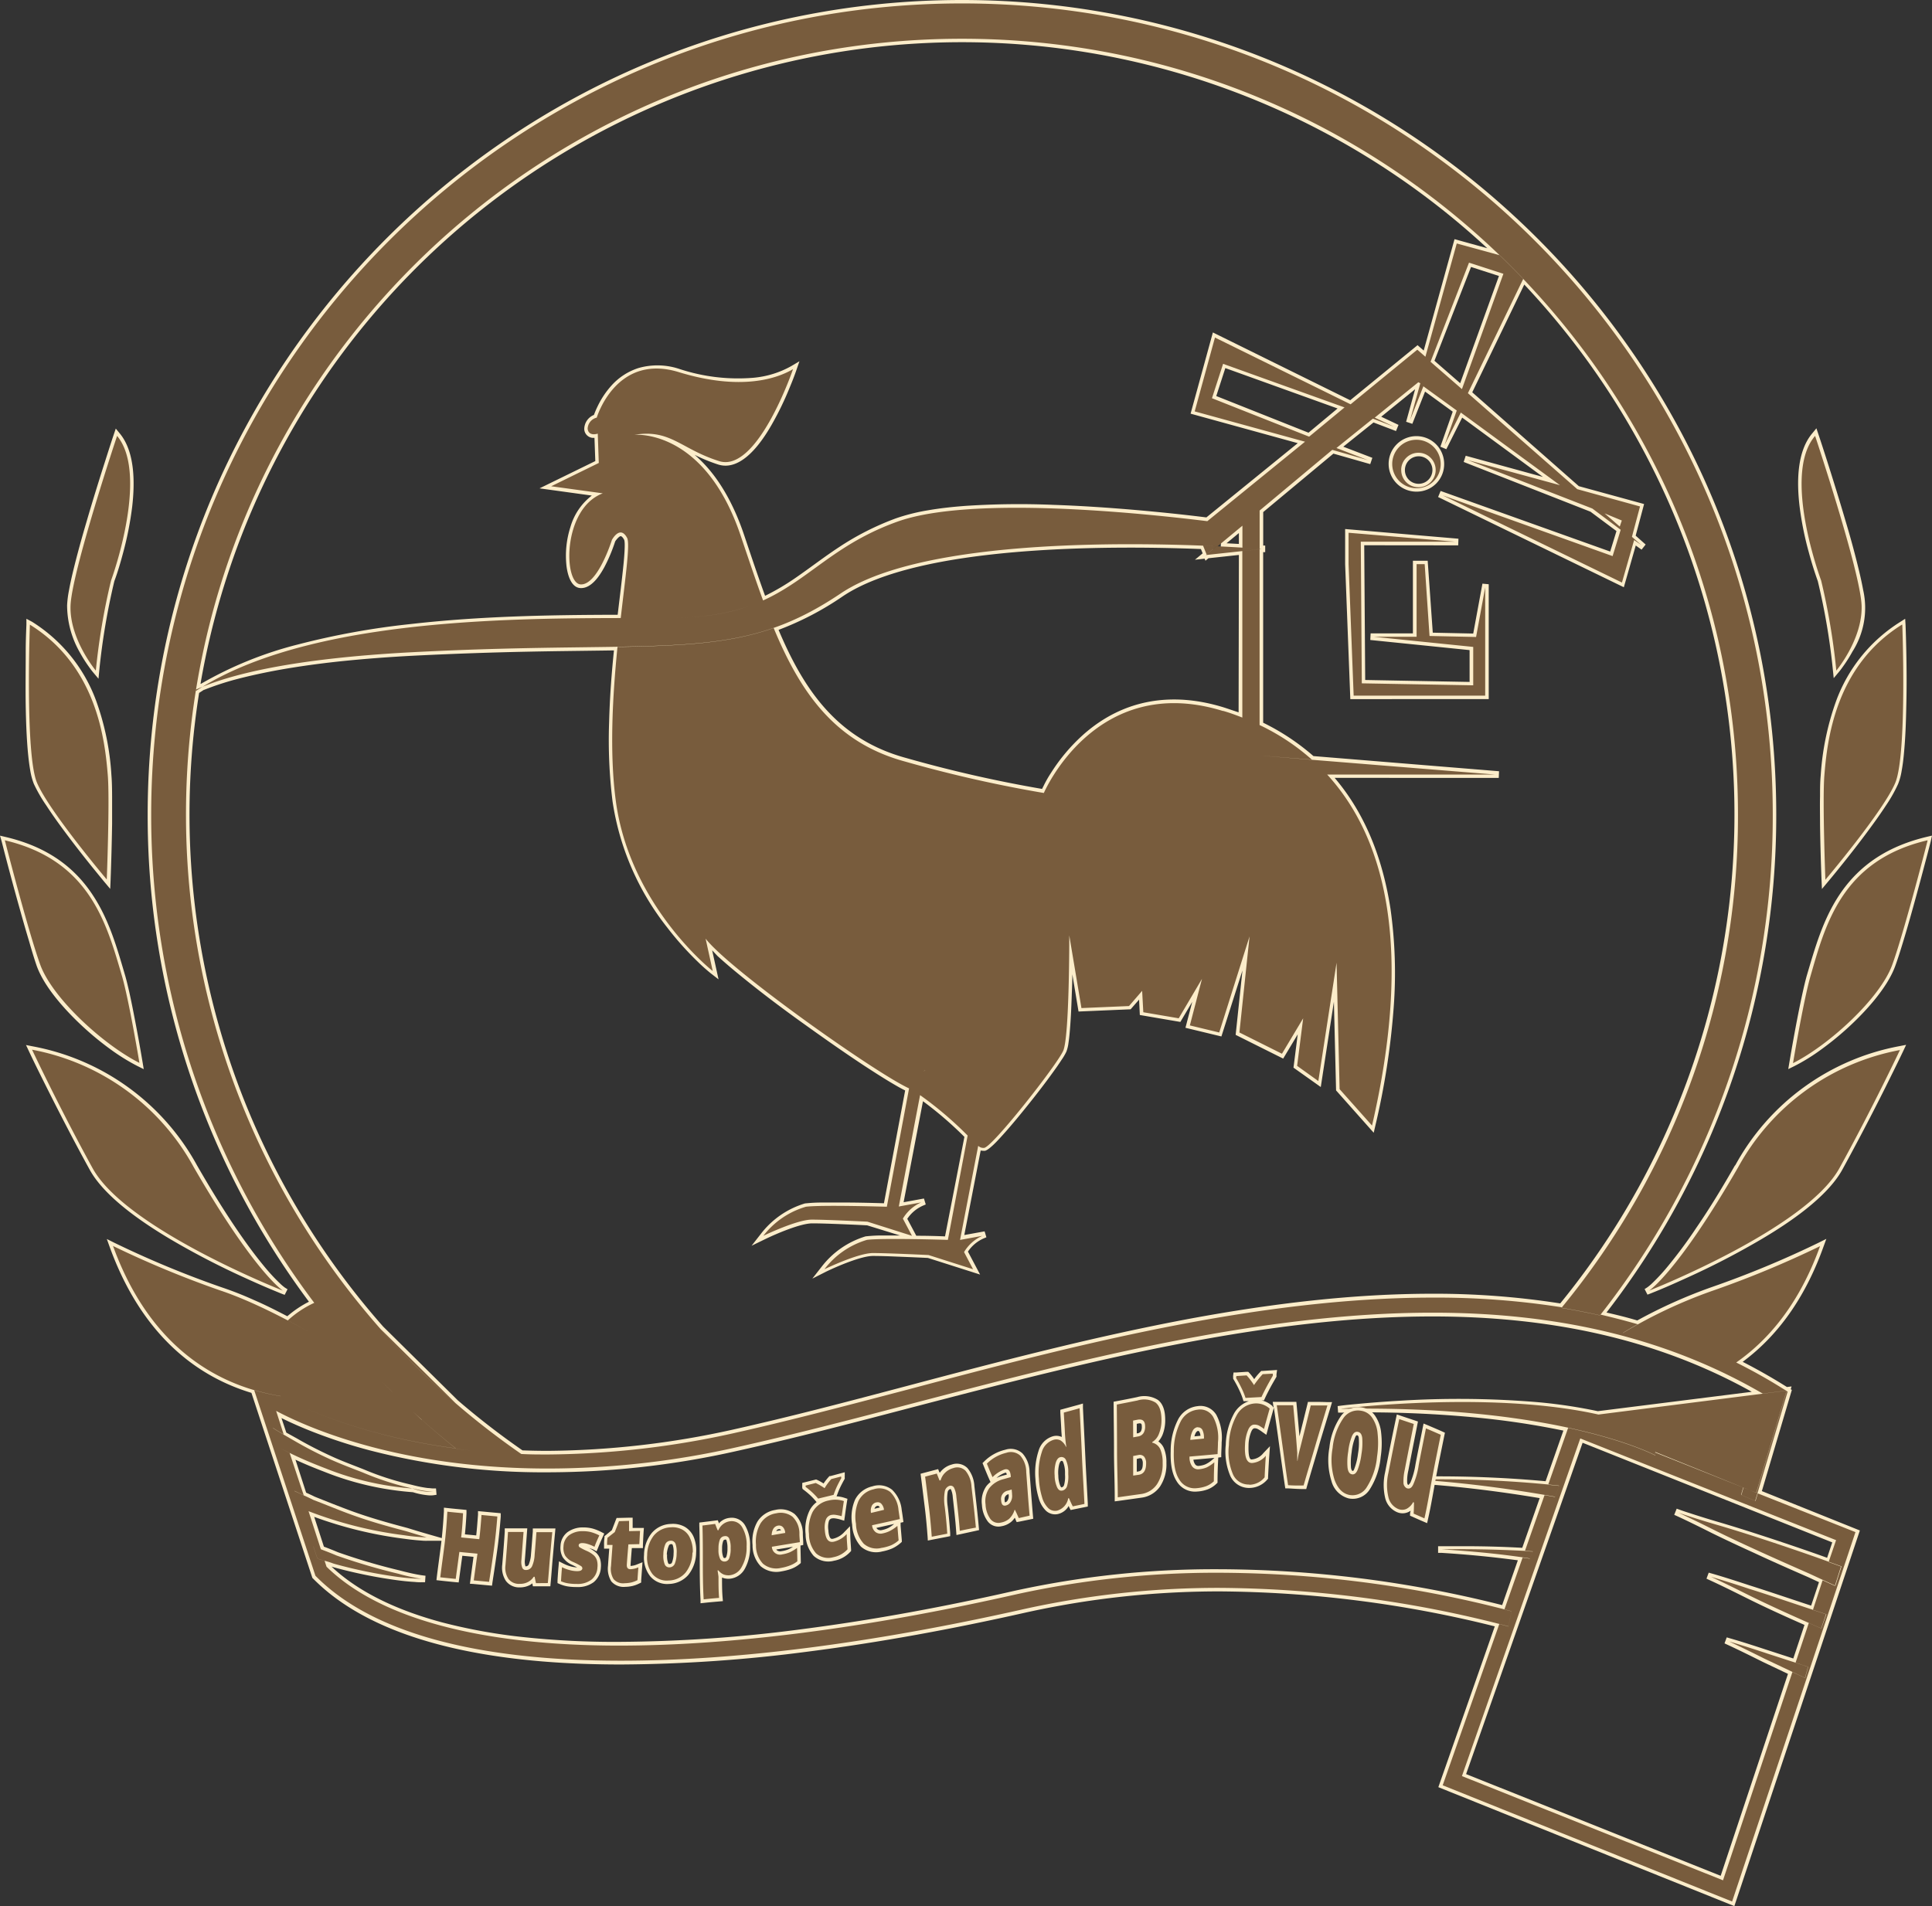
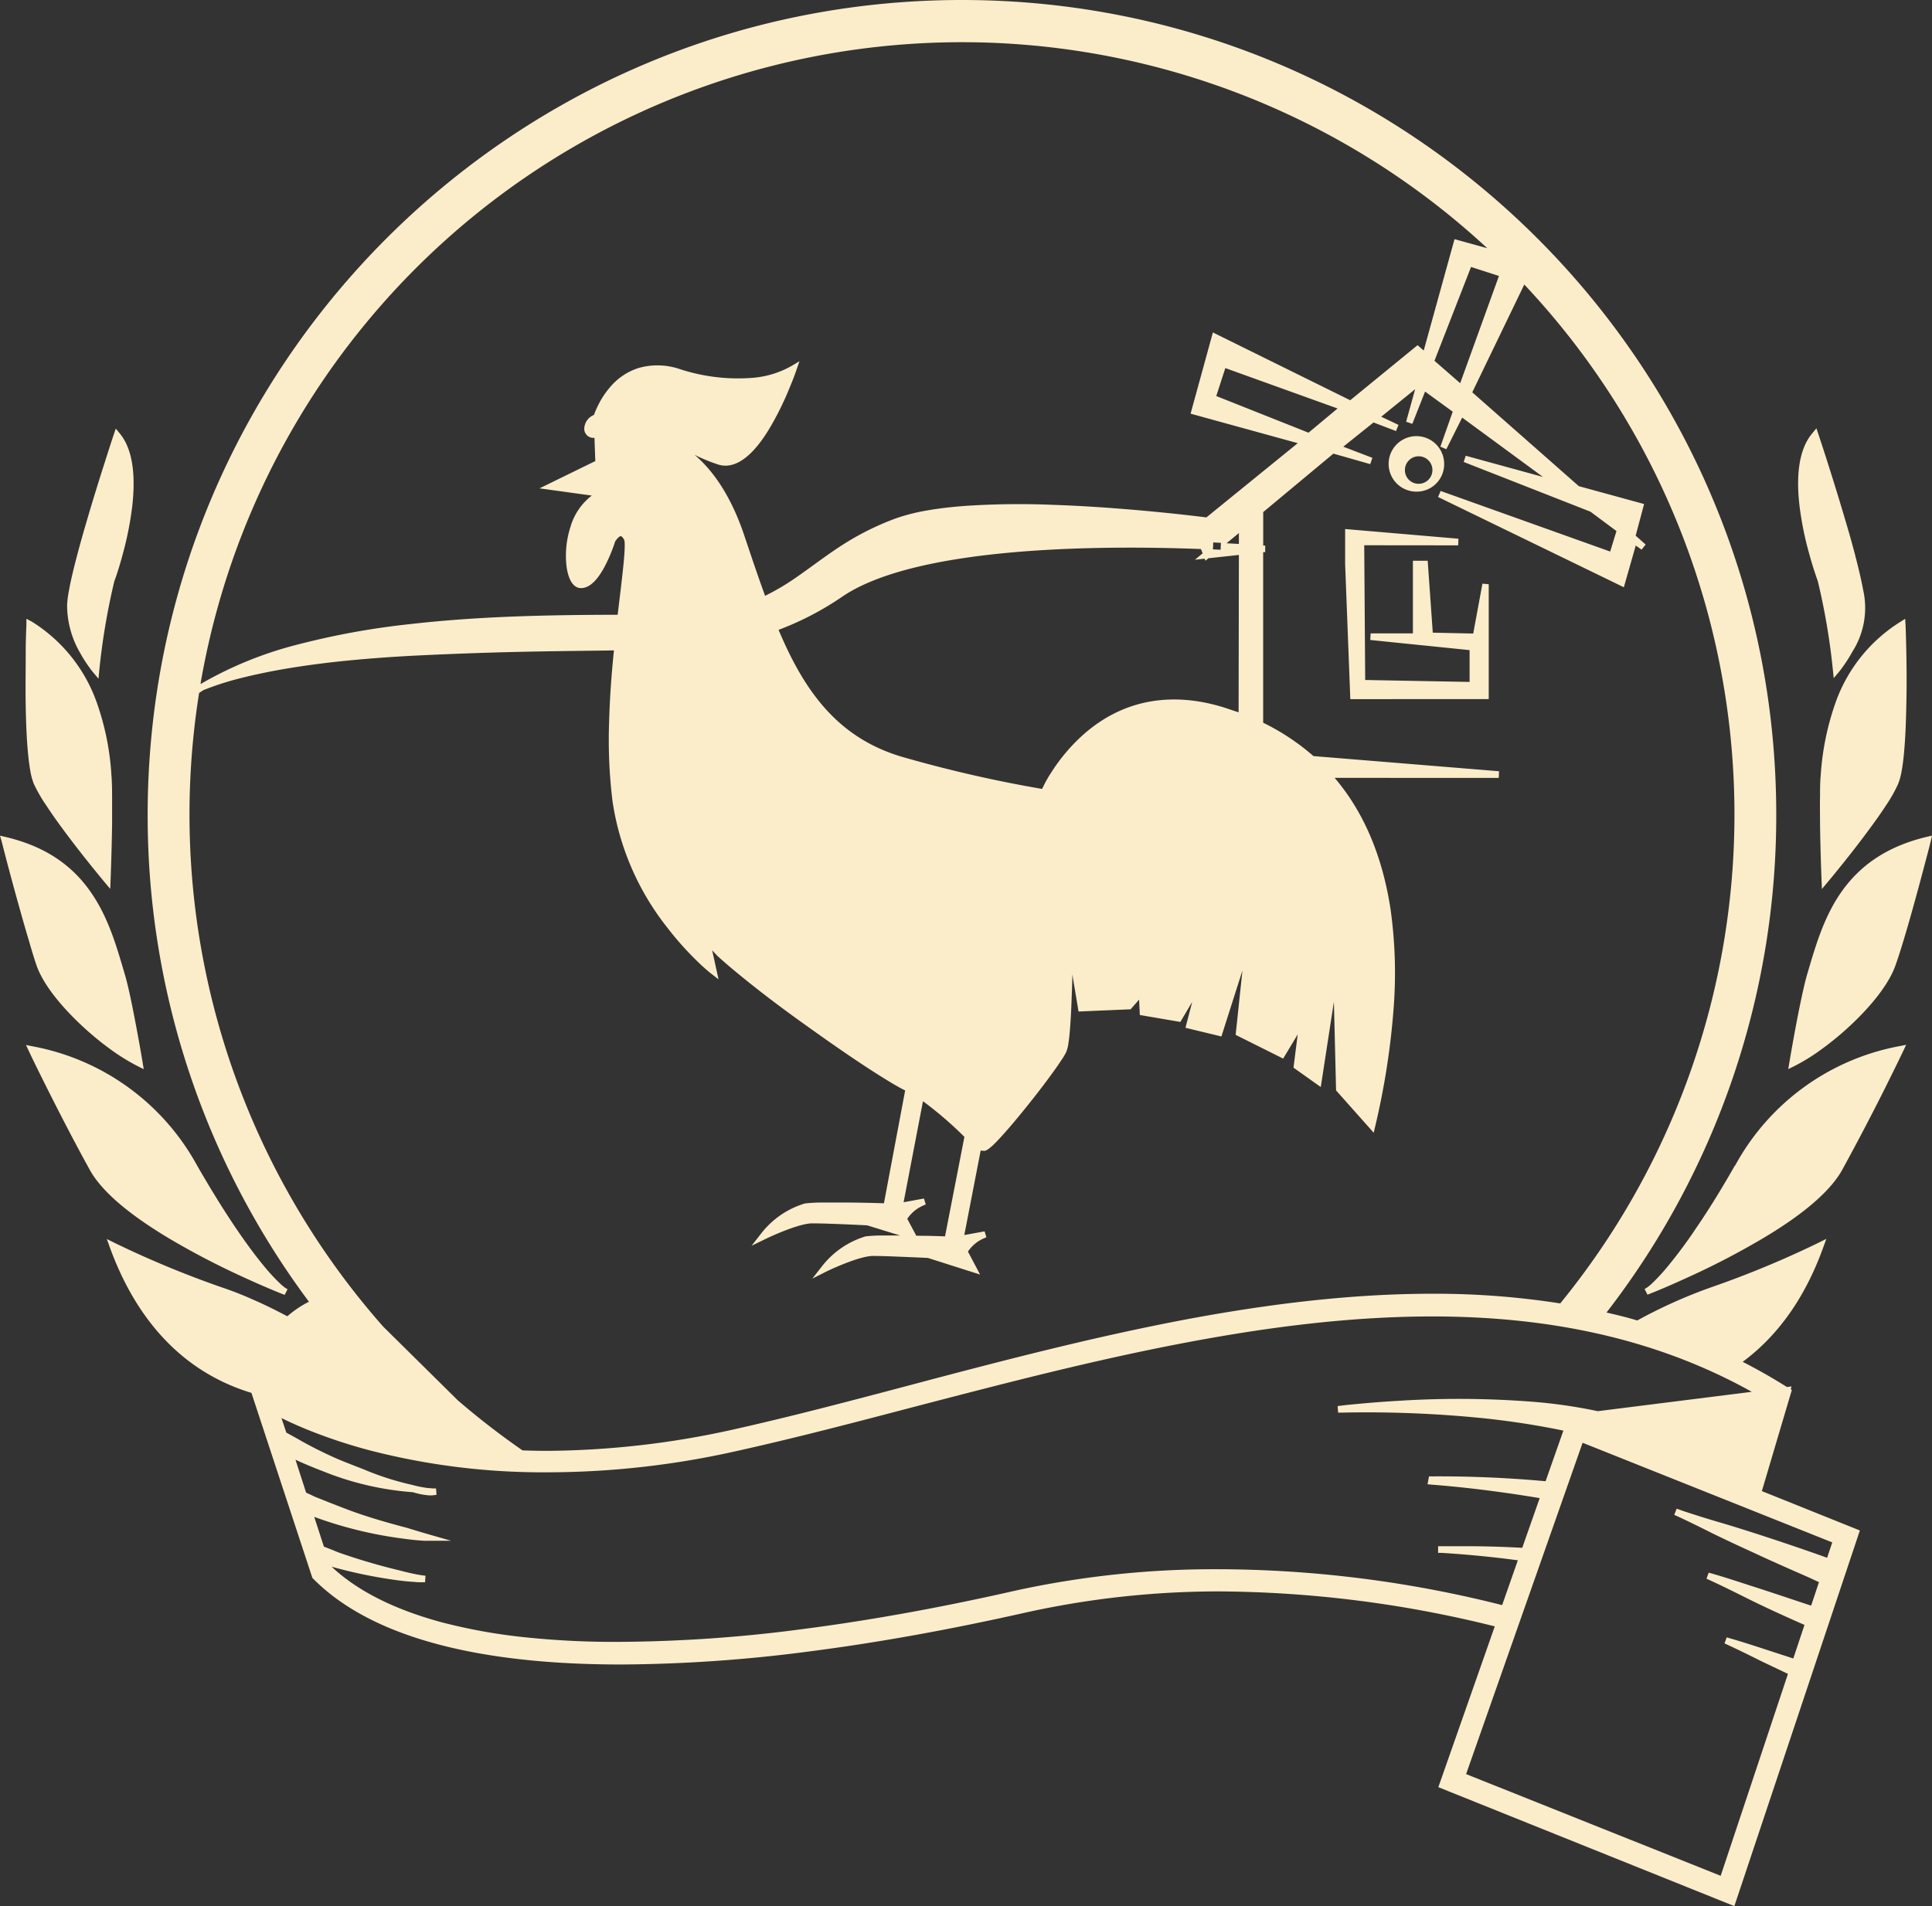
<svg xmlns="http://www.w3.org/2000/svg" id="Vrstva_1" data-name="Vrstva 1" viewBox="0 0 398.8 393.56">
  <rect x="0" y="0" width="398.8" height="393.56" fill="#333333" stroke="none" />
  <defs>
    <style>.cls-1{fill:#fcedca;fill-rule:evenodd;}.cls-2{fill:#785c3d;}</style>
  </defs>
  <title>farma-valcha</title>
  <path class="cls-1" d="M253.18,112.17l2.55.14v-2.25ZM270.1,89.34l6-5L252.93,76l-1.87,5.77Zm26-14.85,5.31,4.63,8-22.14-5.76-1.86Zm6.53,291.81,52.55,21,13.89-41.69-5.21-2.48c-2.41-1.2-4.84-2.41-7.29-3.54l-.6-.28.46-1.24.64.19c2.66.76,5.33,1.64,8,2.51l5.1,1.66,2.31-6.93c-4.14-1.82-8.29-3.71-12.34-5.74-2.41-1.2-4.84-2.41-7.29-3.53l-.6-.28.46-1.24.64.18c2.66.76,5.33,1.64,8,2.51,4.18,1.33,8.33,2.75,12.5,4.12l1.62-4.85-2.31-1.07c-3.73-1.63-7.45-3.27-11.15-5-2.86-1.3-5.71-2.63-8.51-4-2.41-1.21-4.84-2.42-7.29-3.55l-.62-.28.51-1.27.65.23c.68.25,1.38.48,2.08.7,1.92.63,3.87,1.23,5.81,1.8,3,.88,6,1.82,9,2.8q5.78,1.88,11.51,3.89l2,.72,1.06-3.18-51.53-20.57ZM250.44,112l1.58.08-.07,1.43-1.58-.08ZM84.87,306.54h0l.67.17.63.15h0c.72.16,1.45.29,2.17.38.32,0,.68.07,1,.08H90l.11,1.31-.65.1a5.43,5.43,0,0,1-1.14,0,14.65,14.65,0,0,1-3.08-.63,61.32,61.32,0,0,1-18.3-4.22c-2-.77-4-1.58-5.95-2.49l2.2,6.8c.6.27,1.2.55,1.79.84,2.49,1,5,2,7.48,2.92,3.82,1.4,7.7,2.49,11.63,3.53h0c1.38.43,2.77.85,4.16,1.25l4.88,1.4h-5a10.37,10.37,0,0,1-1.25-.05c-1.15-.08-2.3-.21-3.44-.37a84.3,84.3,0,0,1-18.58-4.52l2,6.15q1.49.56,2.94,1.17a126.46,126.46,0,0,0,12.65,3.73h0c1.16.31,2.33.59,3.51.82.39.07.8.15,1.2.2l.67.09-.09,1.34H87a10.47,10.47,0,0,1-1.37-.06c-1.25-.07-2.5-.2-3.74-.37a99.63,99.63,0,0,1-13.26-2.73h0l-.21-.08c6.17,5.81,14.67,9.32,22.73,11.5A114.21,114.21,0,0,0,107.88,338a176.28,176.28,0,0,0,19.89,1,298.18,298.18,0,0,0,38-2.65c14.83-1.92,29.57-4.68,44.14-8A192.42,192.42,0,0,1,251,324a240.66,240.66,0,0,1,59.07,7.41l3.24-9.25c-5.24-.71-10.5-1.21-15.78-1.54h-.68v-1.37h5.6q5.88,0,11.77.33l3.6-10.26c-7.41-1.24-14.87-2.2-22.36-2.79l-.79-.07.3-1.63h.59q11.76-.07,23.48,1l3.67-10.45a167,167,0,0,0-18.63-2.76,239.74,239.74,0,0,0-27.2-.95h-.67l-.1-1.35.67-.09c1.12-.14,2.25-.25,3.37-.35q4.41-.42,8.84-.67a196,196,0,0,1,26.66.16,104,104,0,0,1,14.16,2l31.79-4c-20.33-11.34-42.73-15.56-65.93-15.56-16.89,0-33.84,2.19-50.42,5.31-19.19,3.61-38.08,8.54-57,13.47-12,3.15-24,6.3-36.16,9a177.83,177.83,0,0,1-39.22,4.4,142.72,142.72,0,0,1-36.39-4.49,108.28,108.28,0,0,1-12.07-3.93c-2.13-.84-4.25-1.76-6.31-2.78l1,3L61.29,297c2.35,1.37,4.78,2.6,7.25,3.73,2.18,1,4.43,1.81,6.65,2.7h0A57.76,57.76,0,0,0,84.87,306.54ZM290,97.05a2.81,2.81,0,0,0,2.78,2.84h.06A2.84,2.84,0,1,0,290,97.05ZM189.14,255.15q3,0,5.93.13l4-20.55a75.9,75.9,0,0,0-8.55-7.36l-4,20.86,4.2-.77.37,1.23-.59.25a7.52,7.52,0,0,0-3.22,2.71Zm66.59-140.57-6.28.68-.62.51-.17-.42-2,.22,1.59-1.32-.36-.89c-19.22-.74-58.21-.82-73.94,9.77a61.83,61.83,0,0,1-13.24,6.92c5.36,12.71,12.35,22.68,26.39,26.47h0a268.06,268.06,0,0,0,28,6.37l.3-.59a23.72,23.72,0,0,1,1.59-2.79,37.32,37.32,0,0,1,6.68-7.88c8.38-7.39,18.47-8.82,29-5.55,1,.32,2,.67,3,1Zm25.87-2,.2,27.82,21.55.4v-6.57l-20.5-2.09.07-1.36h8.73v-15h3.05l1.05,14.85,8.35.18,1.9-10.3,1.3.12v23.72H278.73l-1.07-27.86v-7.26l23.39,2L301,112.6Zm16.5-16.8a5.67,5.67,0,0,1-5.61,5.73h-.12a5.73,5.73,0,1,1,5.73-5.73Zm-256,46.64-1,.65a159.79,159.79,0,0,0,38,130.84l15.4,15.22a160.54,160.54,0,0,0,13.35,10.33c1.76.07,3.52.1,5.29.1a181.27,181.27,0,0,0,38.07-4.37c12-2.68,24-5.85,35.9-9,19.52-5.18,39.07-10.3,58.95-14,16.33-3,33-5.07,49.64-5.07a167.33,167.33,0,0,1,26.36,2,159.67,159.67,0,0,0-7.42-210.37L303.9,81l22,19.38,13.47,3.69-1.74,6.53,2.06,1.83-.84,1.06-1.2-.86-2.46,8.62-38.34-18.63.52-1.25,35,12.51,1.3-4.23-5.37-4L302.13,95.38l.42-1.28,15.94,4.37L301.82,86.22l-3.27,6.53-1.23-.52L299.87,85l-5.71-4.15-2.63,6.66-1.28-.43,1.86-6.72-7,5.68,3.57,1.69L288.16,89l-4.64-1.77-6.24,5,6,2.3-.44,1.3-7.6-2.17-14.49,12.07v6.91h.41V114h-.42v35.22a47.43,47.43,0,0,1,10.38,6.89l38.31,3.13-.06,1.37H275.5c6.54,7.68,10,17.14,11.53,27.08a94.86,94.86,0,0,1,.66,20.21,155.48,155.48,0,0,1-3.82,24.64l-.31,1.34-7.77-8.74-.45-18.31-2.71,17.61-5.63-4,.87-6.87-3,5-9.81-4.9,1.4-13.29L252.12,214l-7.42-1.79,1.4-5.36L243.65,211l-8.37-1.43-.15-3.18-1.75,2-10.75.46-1.28-7.68c0,1.34-.06,2.68-.11,4-.08,2.44-.18,4.89-.38,7.33-.07.93-.16,1.87-.3,2.79a7.91,7.91,0,0,1-.44,1.85,11.65,11.65,0,0,1-1,1.7c-.55.85-1.13,1.68-1.73,2.5-1.55,2.16-3.18,4.28-4.84,6.36s-3.6,4.46-5.51,6.58c-.67.74-2.75,3.11-3.73,3.33h-.15a4.49,4.49,0,0,1-.73-.06L199.05,255l4.19-.76.37,1.22-.59.25a7.57,7.57,0,0,0-3.22,2.71l2.51,4.74-10.77-3.43c-2.07-.1-4.15-.19-6.22-.27-1.71-.07-3.43-.14-5.14-.14-2.41,0-7.48,2.18-9.71,3.27L167.68,264l1.91-2.44a18,18,0,0,1,9.14-6.3h.1a31.5,31.5,0,0,1,3.36-.17h3.59L179,253c-2.08-.11-4.15-.2-6.23-.28-1.7-.06-3.43-.13-5.13-.13-2.41,0-7.48,2.18-9.72,3.27l-2.78,1.35,1.91-2.44a17.94,17.94,0,0,1,9.13-6.3h.06a31.52,31.52,0,0,1,3.36-.18h4.78c2.69,0,5.39.07,8.08.15l4.38-23.29c-1.08-.53-2.16-1.17-3.18-1.78-1.78-1.07-3.53-2.2-5.26-3.33-4.43-2.92-8.79-6-13.08-9.08s-8.44-6.22-12.49-9.53c-1.61-1.31-3.2-2.65-4.73-4.05l-1.1-1.17,1.32,6L146.76,201a36.43,36.43,0,0,1-2.78-2.48,63.64,63.64,0,0,1-6.28-7.05,55,55,0,0,1-11.26-26,103.28,103.28,0,0,1-.71-16.3c.13-5,.49-9.93,1-14.88-5.86.09-11.72.14-17.58.26q-11.87.24-23.71.83c-5.21.27-10.42.66-15.61,1.21-4.06.44-8.12,1-12.14,1.71-3,.55-6.1,1.2-9.1,2a58.33,58.33,0,0,0-6.47,2.14ZM307,51.25A159.48,159.48,0,0,0,41.39,141.19h.09a78.18,78.18,0,0,1,20-8.12,159.58,159.58,0,0,1,23.36-4.23c14.17-1.61,28.41-1.88,42.66-1.91.41-3.5.86-7,1.21-10.49.07-.73.43-4.43.12-5-.11-.21-.45-.78-.75-.73s-.89.73-1.1,1.09c-.18.56-.38,1.12-.59,1.67a32.34,32.34,0,0,1-1.65,3.65c-.94,1.72-2.67,4.43-4.94,4.3-2-.12-2.66-2.94-2.86-4.51a19.38,19.38,0,0,1,.81-8.11,12.54,12.54,0,0,1,4.41-6.48l-10.79-1.49,11.51-5.63-.17-4.79h-.35a1.89,1.89,0,0,1-1.76-1.77v-.09a3.19,3.19,0,0,1,2-2.88,18.23,18.23,0,0,1,.75-1.76,18,18,0,0,1,2.89-4.33A12.7,12.7,0,0,1,131.76,76a14.22,14.22,0,0,1,8.54.2A38.58,38.58,0,0,0,155.5,78a19.49,19.49,0,0,0,7.83-2.41l1.69-1-.64,1.86c-.42,1.22-.9,2.44-1.4,3.63a62.86,62.86,0,0,1-3.67,7.57c-2,3.51-6.2,9.79-11.07,8.26a34.24,34.24,0,0,1-4.86-2c4.9,4.18,8.1,10.33,10.14,16.32,1.44,4.27,2.86,8.56,4.41,12.79a49,49,0,0,0,6.36-3.76c3-2.07,5.87-4.3,8.92-6.3A56.51,56.51,0,0,1,185,107a40.21,40.21,0,0,1,6.57-1.64c2.61-.45,5.25-.73,7.89-.92a168.87,168.87,0,0,1,18-.2c5.93.2,11.86.61,17.76,1.13q6.92.61,13.8,1.46L267.88,91.5l-22.12-6.09,4.6-16.77,28.35,14,13.9-11.37,1.27,1.11,6.36-23ZM375.23,120q-1.07-3-1.87-6a65.73,65.73,0,0,1-1.89-9.42c-.57-4.76-.66-11.28,2.65-15.15l.82-1,.4,1.2c.63,1.86,1.23,3.74,1.83,5.61,1.31,4.12,2.59,8.25,3.81,12.41,1,3.33,1.92,6.7,2.73,10.08.33,1.37.64,2.75.89,4.13a16.82,16.82,0,0,1-2.23,12.69,29.09,29.09,0,0,1-1.89,3c-.28.4-.57.8-.88,1.17l-1.09,1.3-.17-1.69A137,137,0,0,0,375.23,120Zm18.11,9c.07,1.77.11,3.53.15,5.3.08,3.87.1,7.75,0,11.62-.06,3.13-.17,6.3-.46,9.41-.11,1.27-.26,2.55-.49,3.8a12.61,12.61,0,0,1-.75,2.77,30.21,30.21,0,0,1-2.51,4.43c-1.18,1.8-2.44,3.56-3.72,5.28-1.82,2.47-3.71,4.89-5.64,7.28-.87,1.08-1.75,2.17-2.65,3.24l-1.19,1.42L376,181.7c-.15-3.85-.26-7.7-.31-11.57,0-1.89-.05-3.78,0-5.68,0-1.44,0-2.92.14-4.36a55.66,55.66,0,0,1,3.16-15.3,32.38,32.38,0,0,1,13.27-16.39l1-.64Zm5.2,44.7c-.37,1.49-.77,3-1.16,4.46q-1.29,4.91-2.65,9.78c-.6,2.15-1.21,4.29-1.86,6.41-.52,1.71-1.05,3.43-1.66,5.11-1.68,4.62-6.32,9.61-9.91,12.87a62.29,62.29,0,0,1-5.52,4.47,39.81,39.81,0,0,1-5.39,3.32l-1.26.62.23-1.38c.57-3.37,1.18-6.75,1.84-10.11.28-1.41.57-2.81.88-4.22.26-1.17.53-2.35.85-3.51,1.72-5.83,3.33-11.59,6.73-16.72,4.33-6.53,10.47-10.19,18-12l1.14-.27Zm-40.37,66.94A48.77,48.77,0,0,1,392.08,216l1.38-.27-.6,1.28c-1.2,2.52-2.44,5-3.69,7.53q-4.28,8.55-8.87,16.94c-3.14,5.72-11,11-16.54,14.28a161.32,161.32,0,0,1-15.67,8.12c-2.43,1.11-4.93,2.22-7.42,3.2l-.6.23-.59-1.15.54-.35a8.87,8.87,0,0,0,1.1-.93,40.15,40.15,0,0,0,3.35-3.67c2-2.45,3.89-5,5.66-7.67,2.87-4.17,5.5-8.54,8-12.92ZM23.6,120a138.79,138.79,0,0,0-3.11,18.45l-.16,1.69-1.09-1.3c-.31-.37-.61-.77-.89-1.17a29.09,29.09,0,0,1-1.89-3A19.66,19.66,0,0,1,13.85,125a21,21,0,0,1,.38-3.06c.25-1.38.56-2.76.89-4.13.82-3.38,1.76-6.75,2.74-10.08,1.21-4.16,2.49-8.29,3.81-12.41.6-1.87,1.19-3.75,1.82-5.62l.41-1.21.82,1c3.21,3.87,3.11,10.38,2.57,15.1A68.32,68.32,0,0,1,25.45,114C24.92,116,24.32,118.08,23.6,120Zm-17,8.37a32.38,32.38,0,0,1,13.27,16.39A54.6,54.6,0,0,1,23,160.08c.12,1.43.13,2.91.14,4.35v5.68c-.06,3.86-.17,7.72-.31,11.57l-.08,1.85-1.19-1.42c-.89-1.07-1.77-2.16-2.65-3.24-1.92-2.39-3.81-4.81-5.64-7.28-1.28-1.72-2.54-3.48-3.71-5.28A30.9,30.9,0,0,1,7,161.88a13.19,13.19,0,0,1-.75-2.77c-.22-1.25-.37-2.53-.49-3.8-.28-3.11-.39-6.28-.45-9.41-.07-3.87,0-7.75,0-11.62,0-1.76.07-3.54.14-5.3v-1.22ZM1.15,172.81c7.56,1.78,13.7,5.44,18,12,3.4,5.13,5,10.89,6.72,16.73.32,1.15.6,2.33.86,3.5.31,1.41.6,2.81.87,4.22.66,3.36,1.28,6.74,1.84,10.11l.23,1.38-1.25-.62a42,42,0,0,1-5.4-3.32,62.16,62.16,0,0,1-5.51-4.47c-3.59-3.26-8.24-8.25-9.92-12.87C7,197.76,6.48,196,6,194.33c-.64-2.12-1.25-4.26-1.85-6.41q-2-7.09-3.82-14.24L0,172.54Zm39.52,67.81c2.56,4.45,5.24,8.85,8.12,13.1,1.79,2.63,3.67,5.23,5.69,7.68A39,39,0,0,0,57.8,265a9,9,0,0,0,1,.85l.55.35-.59,1.15-.61-.23c-2.49-1-5-2.09-7.42-3.2a162.31,162.31,0,0,1-15.66-8.12c-5.51-3.29-13.4-8.56-16.55-14.28s-6-11.24-8.86-16.94c-1.25-2.5-2.5-5-3.69-7.53l-.6-1.28,1.38.27A48.83,48.83,0,0,1,40.67,240.62ZM331.61,271c2.13.49,4.24,1,6.35,1.64a103.21,103.21,0,0,1,15.37-6.89,202.17,202.17,0,0,0,22.06-9.16l1.6-.8-.61,1.68c-3.36,9.36-8.63,17.77-16.66,23.71q4.42,2.26,8.64,4.89l.5.31.95-.12-.17.58.23.14-6.19,20.89L383.91,316,358,393.56,296.9,369l11.65-33.2a239.5,239.5,0,0,0-56.91-7.22A184.54,184.54,0,0,0,211.48,333c-14.73,3.31-29.63,6.08-44.61,8a306.9,306.9,0,0,1-38.68,2.67c-20,0-48.37-2.54-63.38-17.55l-.33-.33L51.9,287.59c-14.78-4.48-24.06-15.82-29.24-30.08l-.61-1.69,1.6.8a204.17,204.17,0,0,0,22.06,9.16,70.22,70.22,0,0,1,6.71,2.64c2.33,1,4.62,2.17,6.89,3.35a21.92,21.92,0,0,1,4.46-3,167.79,167.79,0,0,1-33.29-100.5C30.48,75.39,105.69,0,198.56,0S366.65,75.39,366.65,168.22A167.61,167.61,0,0,1,331.61,271Z" />
-   <path class="cls-2" d="M198.56.74c92.41,0,167.35,75,167.35,167.48a166.81,166.81,0,0,1-35.66,103.35c-2.59-.59-5.23-1.1-7.92-1.55a159.73,159.73,0,0,0,36.44-101.8C358.77,79.69,287,7.89,198.56,7.89S38.36,79.69,38.36,168.22a160.22,160.22,0,0,0,69.25,132c-4.77-.16-9.24-.54-13.4-1.07a167.21,167.21,0,0,1-63-130.92C31.22,75.74,106.16.74,198.56.74m0,0c92.41,0,167.35,75,167.35,167.48a166.81,166.81,0,0,1-35.66,103.35c-2.59-.59-5.23-1.1-7.92-1.55a159.73,159.73,0,0,0,36.44-101.8C358.77,79.69,287,7.89,198.56,7.89S38.36,79.69,38.36,168.22a160.22,160.22,0,0,0,69.25,132c-4.77-.16-9.24-.54-13.4-1.07a167.21,167.21,0,0,1-63-130.92C31.22,75.74,106.16.74,198.56.74M330.25,271.59q-3.94-.88-7.93-1.54h0a159.69,159.69,0,0,0,36.43-101.79C358.75,79.79,287.07,8,198.57,8S38.39,79.75,38.39,168.22a160.47,160.47,0,0,0,69.23,132h0q-6.7-.23-13.39-1.06h0a167.6,167.6,0,0,1-63-130.94C31.19,75.78,106.09.71,198.56.71S365.93,75.78,365.93,168.22a166.84,166.84,0,0,1-35.66,103.36h0ZM40.47,142.37c6.92-3.12,20-6.43,44.9-7.72,52.43-2.71,66.42,2.51,88.15-12.11s86.89-9.19,86.89-9.19l-11.49,1.25,7.31-6.06s-51.8-7.73-71-.83-21.3,19.42-45.53,19.84c-21.82.38-73.1-2-99.26,15.11A1.43,1.43,0,0,0,40.47,142.37Zm237.9-25.89,1.05,27.15h27.15V121.28l-1.88,10.24-9.61-.21-1-14.83h-1.67v15h-8.78l20.47,2.09v7.93l-23-.41-.21-29.25H300.3L278.37,110Zm-21.93-2.7v46.15h52.22L260,156V113.39Zm-7.32.8Zm87.74-3.74,1.67-6.27L325.58,101,303,81.18l11.43-23.61q-2.37-2.49-4.85-4.87l-8.88-2.43-6.47,23.39-1.67-1.46L278.79,83.48l-28-13.79-4.18,15.25,22.77,6.26-20.17,16.41c4.34.53,7,.93,7,.93l-7.15,5.93-.73-1.81,3,.13,5.13-4.25v4.53l3.55.24v-7.9l15-12.53L282.34,95l-6.47-2.5,7.52-6.06,4.38,1.67-4-1.88,9-7.31.41.21-2.08,7.52,2.71-6.89,6.89,5-2.5,7.1,3.34-6.68,20.47,15L303,95l25.69,10,5.85,4.39-1.67,5.43L297.8,102.28l37,18,2.51-8.77,1.46,1ZM270.23,90.16l-20.06-7.94,2.3-7.1,25.07,9ZM295.29,74.7l7.94-20.47,7.1,2.3-8.56,23.81ZM331.22,106l3.55,1.47-.42,1.25ZM297.38,95.8a5,5,0,1,0-5,5,4.94,4.94,0,0,0,5-4.88Zm-8.15,1.25a3.56,3.56,0,1,1,3.57,3.55h0a3.53,3.53,0,0,1-3.56-3.5ZM203.59,228.23l.63-.21A.78.78,0,0,0,203.59,228.23Zm-13-7.1.63-.21c-.16,0-.37.21-.58.21Zm0,0,.63-.21c-.21,0-.42.21-.63.21m13,7.1.63-.21A.78.78,0,0,0,203.59,228.23Zm67.2-71.39A45.75,45.75,0,0,0,260,149.7V156ZM157.52,124c-1.58-4.31-3.09-8.85-4.68-13.54-7.52-22.14-21.93-20.68-21.93-20.68,7.51-1.25,9.6,2.93,17.54,5.43s15.25-19,15.25-19c-3.13,1.88-10.65,4.59-23.6.62s-16.92,9.4-16.92,9.4a2.44,2.44,0,0,0-1.88,2.3c.21,1.67,2.09,1,2.09,1l.21,6.06-9.82,4.81,10.65,1.46c-8.35,3.13-8.14,18.59-4.59,18.8s6.47-9.19,6.47-9.19,1.67-3.14,3.13-.42c.65,1.2-.3,7.75-1.31,16.56,4.38,0,8.3,0,11.55-.06C147.49,127.42,153,126,157.52,124Zm94.95,22.81c-26.32-8.15-37,16.92-37,16.92a269,269,0,0,1-28.61-6.48c-14.48-3.91-21.63-14.24-27.16-27.58-9,3.14-18.45,3.68-32.24,3.91-1,10-1.69,21.79-.34,31.82,2.92,21.72,20,35.09,20,35.09l-1.47-6.69c5,6.48,35.1,27.78,42,30.92l-4.59,24.44s-13.58-.42-16.71,0a17.16,17.16,0,0,0-8.78,6s6.89-3.34,10-3.34,11.48.42,11.48.42l9.2,2.92-1.88-3.55a8.35,8.35,0,0,1,3.76-3.34l-4.6.84,4.39-23a75.23,75.23,0,0,1,9.82,8.35L195.66,256s-13.58-.42-16.71,0a17.1,17.1,0,0,0-8.77,6.06s6.89-3.34,10-3.34,11.49.41,11.49.41l9.19,2.93L199,258.52a8.31,8.31,0,0,1,3.76-3.35l-4.59.84,3.75-19.43a1.54,1.54,0,0,0,1.26.42c1.88-.42,15-17.13,16.29-20.05s1.25-23.81,1.25-23.81l2.51,15,9.82-.42,2.71-3.14L236,209l7.31,1.25,4.8-8.14-2.5,9.61,6.06,1.46,6.26-19.84-2.09,19.84,8.78,4.39,4.38-7.32-1.25,9.82,4.38,3.14,3.76-24.44.63,26.11,6.69,7.52c8.28-35.83,3.19-58.88-9.26-72.48H256.44V148.16c-1.3-.51-2.62-1-4-1.39Zm104,135.77c7.1-4.39,14.41-11.91,19.22-25.28a205.63,205.63,0,0,1-22.14,9.19A100.05,100.05,0,0,0,335,275.23c6.25,1.88,14.18,4.38,21.49,7.31ZM374.67,90s9.4,28.2,9.6,35.09-5.22,13.37-5.22,13.37a137.68,137.68,0,0,0-3.13-18.59C374.46,115.85,368.4,97.26,374.67,90Zm18,39.06s1,26.74-1.46,32.59-14.42,20-14.42,20-.62-16.29-.21-21.52c.59-7.36,2.26-22.6,16.05-31.18Zm5.22,44.49s-4.8,18.8-7.31,25.69-13,16.51-20.47,20.27c0,0,2.09-12.54,3.55-17.76,3.09-10.7,6.44-24.07,24.19-28.25Zm-5.64,43.24A48.11,48.11,0,0,0,358.79,241c-12.53,21.72-18.38,25.48-18.38,25.48s32.37-12.74,39.27-25.27,12.53-24.47,12.53-24.47ZM23.33,257.26a205.79,205.79,0,0,0,22.15,9.19c9,3,21.49,10,31,16.34,1.39,1.48,2.8,2.94,4.25,4.38q3.09,3,6.34,6c-5.85-1.25-18.49-3.87-24.48-4.34C54.67,288.18,33.57,285.46,23.33,257.26ZM24.17,90s-9.4,28.2-9.61,35.09,5.22,13.37,5.22,13.37a137.7,137.7,0,0,1,3.14-18.59C24.38,115.85,30.23,97.26,24.17,90Zm-18,39s-1,26.74,1.46,32.59,14.41,20,14.41,20,.63-16.29.21-21.52C21.66,152.82,20,137.58,6.21,129ZM1,173.5s4.81,18.8,7.31,25.69,13,16.51,20.47,20.27c0,0-2.08-12.54-3.55-17.76C22.08,191.05,18.74,177.68,1,173.5Zm5.64,43.24A48.09,48.09,0,0,1,40,241c12.54,21.72,18.39,25.48,18.39,25.48S26,253.74,19.12,241.21s-12.5-24.47-12.5-24.47Zm315.2,90a229.45,229.45,0,0,0-26.21-1.3l-.05.27c8.54.68,17.07,1.84,25.43,3.32Zm-5.43,13.57c-10.65-.63-18.8-.41-18.8-.41,6.68.41,12.53,1,18.17,1.87Zm-39.48-29.45s43.86-5.43,64.75,5.22v4.39s-19.44-10.41-64.77-9.58Zm101.93,36.55,1.26-4-5.22-1.88c-8.36-2.93-15.46-5.23-20.48-6.69s-7.93-2.5-7.93-2.5,2.71,1.25,7.31,3.55,11.49,5.43,19.63,9ZM377,333.29c-6.47-2.09-11.9-4-15.87-5.22-5-1.67-7.94-2.5-7.94-2.5s2.72,1.25,7.31,3.55c3.76,1.88,9.19,4.38,15.46,7.1Zm-4.38,13.16.62-2.3-8.35-2.71c-5-1.67-7.94-2.51-7.94-2.51s2.72,1.26,7.31,3.56ZM85.37,307.39a59.86,59.86,0,0,1-10.44-3.34c-2.09-.83-4.39-1.67-6.69-2.71a81.14,81.14,0,0,1-7.31-3.76c-1.46-.84-2.92-1.67-4.59-2.72L57.8,299l1.67.83c2.51,1.26,5,2.3,7.73,3.35a60.36,60.36,0,0,0,18.17,4.17,18.12,18.12,0,0,0,4,.63A9.91,9.91,0,0,1,85.37,307.39Zm-1.46,8.78c-4-1.05-7.73-2.09-11.7-3.55-2.3-.84-4.8-1.89-7.52-2.93-1.25-.63-2.71-1.25-4-1.88l1.05,3.34,1.88.84a83.82,83.82,0,0,0,19.84,5,35.42,35.42,0,0,0,4.6.42S86.62,317,83.91,316.17Zm-1.67,8.77a128.28,128.28,0,0,1-12.74-3.76c-1.47-.63-3.14-1.25-4.81-1.88l.84,2.5c1.25.42,2.29.63,3.34,1.05A99.65,99.65,0,0,0,82,325.57a44.15,44.15,0,0,0,5,.41A40.35,40.35,0,0,1,82.24,324.94Zm247.58-32.86,39-4.95-6.27,21.1-20.89-8.45v-3.67a50.46,50.46,0,0,0-11.84-4Zm30,15.06-.44,1.51,2.92,1.25,6.7-22.56-.23-.14-6.25,21ZM312,332.67a239.26,239.26,0,0,0-61-7.94,191.71,191.71,0,0,0-40.94,4.39c-31.33,7.1-59.11,10.65-82.3,10.65-28.61,0-49.5-5.64-60.36-16.29l-.4-1.23c-.47-.13-1-.27-1.48-.45l-.84-2.5,1.55.58L63.68,312h0l-1.88-.84-1-3.34c.6.3,1.24.6,1.89.9L59.79,300l-.32-.16L57.8,299l-1.46-4.18c.77.49,1.5.93,2.21,1.34L57,291.31c7.52,4,26.53,11.9,56,11.9a177.11,177.11,0,0,0,39-4.38c11.28-2.51,23.4-5.64,36.14-9,33.63-8.78,71.64-18.8,107.57-18.8,26.71,0,49,5.57,68.15,16.71l4.84-.61-.72-.44q-4.68-2.93-9.63-5.39c-.62.43-1.24.83-1.86,1.22-7.31-2.93-15.24-5.43-21.51-7.31,1-.62,2-1.21,3.07-1.79-2.52-.73-5.08-1.38-7.7-2l-.08.1h0q-3.94-.88-7.93-1.54h0l.05-.06a166.35,166.35,0,0,0-26.65-2c-36.34,0-74.57,10-108.41,19-12.74,3.34-24.64,6.48-35.92,9a182.13,182.13,0,0,1-38.23,4.39c-1.88,0-3.73,0-5.53-.1h0q-6.7-.22-13.39-1.06h0l-.13-.1C75.28,296.58,63,291,57.9,288.25A44.17,44.17,0,0,1,52.46,287l12.65,38.35.21.21c11.49,11.49,32.79,17.33,62.87,17.33,23.6,0,51.59-3.55,83.13-10.65a186,186,0,0,1,40.32-4.39,239.45,239.45,0,0,1,59.73,7.94Zm45.54,59.94-59.74-24,11.68-33.29,1.89.5.63-3.13-1.46-.38,3.75-10.7,1.47.21.63-1.46-1.63-.09,4.06-11.56,2.17.37.83-2.29-2.25-.23,4.12-11.74c12.32,2.66,18,5.7,18,5.7v-.61l18.2,7.25-.44,1.51,2.92,1.25.47-1.58,20.16,8Zm-55.77-25.9,53.89,21.52,14.33-43,2.59,1.22.62-2.3-2.57-.83,2.74-8.22,2.55,1.12,1-2.93-2.7-.88,2-6.13,2.53,1.16,1.26-4-2.55-.92L379,318l-52.8-21ZM94.07,299.06C75.28,296.58,63,291,57.9,288.25c1.84.3,3.44.45,4.7.55,6,.47,18.63,3.09,24.48,4.34Q90.5,296.2,94.07,299.06ZM78.59,274.42,94,289.67Q89.74,286,85.73,282,82,278.32,78.59,274.42Zm-19.18-1.79A21,21,0,0,1,64.87,269a166.26,166.26,0,0,0,11.62,13.8C71.33,279.37,65.29,275.72,59.41,272.63Z" />
-   <path class="cls-1" d="M278.86,302.94c0,.17.11.72.34.76s.34-.41.38-.5a13.06,13.06,0,0,0,.74-3.08,12.61,12.61,0,0,0,.16-3.13c0-.2-.07-.6-.33-.65s-.37.35-.43.47a11.41,11.41,0,0,0-.71,3,13.85,13.85,0,0,0-.15,3.15m-32.3-6.39,1.24-.12a2.09,2.09,0,0,0-.2-.78c-.08-.14-.15-.24-.32-.22s-.34.22-.43.36a2.78,2.78,0,0,0-.29.74Zm-11.91,4.66v2.64l.35-.06c.8-.12.89-.93.89-1.62a1.6,1.6,0,0,0-.24-1c-.11-.13-.38-.11-.53-.08Zm0-5.29h.17a1,1,0,0,0,.66-.38,1.83,1.83,0,0,0,.21-1c0-.6-.11-.76-.71-.65l-.33.07ZM219.16,307.1a.7.7,0,0,0,.49-.51,6.44,6.44,0,0,0,.19-2.1v-.4a6,6,0,0,0-.4-2.25c-.11-.19-.18-.25-.38-.2s-.36.49-.41.65a6.88,6.88,0,0,0-.19,2.39,5.76,5.76,0,0,0,.41,2.13,1,1,0,0,0,.23.3Zm-10.94,1.41a1,1,0,0,0-.85,1.13.5.5,0,0,0,0,.12,1.2,1.2,0,0,0,.08.42h.08a.77.77,0,0,0,.47-.41,1.7,1.7,0,0,0,.21-1.06.73.73,0,0,1,0-.22Zm-27.68,3,1.07-.26a1.19,1.19,0,0,0-.16-.23.38.38,0,0,0-.38-.1.68.68,0,0,0-.45.34.7.7,0,0,0-.11.23Zm-20.32,4.61,1-.17a.64.64,0,0,0-.1-.13.38.38,0,0,0-.38-.09.61.61,0,0,0-.46.3ZM149.7,317.9a.42.42,0,0,0-.42.28,4.31,4.31,0,0,0-.23,1.47v.26a4.27,4.27,0,0,0,.26,1.62.27.27,0,0,0,.33.15c.16,0,.23-.15.3-.29a5.26,5.26,0,0,0,.22-1.76,4.84,4.84,0,0,0-.22-1.65.24.24,0,0,0-.27-.1Zm-12,3.07a4.28,4.28,0,0,0,.21,1.74c.08.19.12.22.33.21a.5.5,0,0,0,.49-.36,5.45,5.45,0,0,0,.31-1.83,4.68,4.68,0,0,0-.17-1.71c-.08-.18-.17-.21-.36-.2a.5.5,0,0,0-.47.36,5.17,5.17,0,0,0-.4,1.82Zm153.48-9.05a2.86,2.86,0,0,1-2.8.3,4.24,4.24,0,0,1-2.47-3,11.84,11.84,0,0,1,0-5.23c.72-3.72,1.46-7.45,2.25-11.16l.17-.79.76.26,3,1,.6.2-.12.62c-.62,3.15-1.25,6.29-1.85,9.44a9.55,9.55,0,0,0-.26,2.44c0,.11.06.52.2.57s.08,0,.1,0a2.92,2.92,0,0,0,.37-.46,15.27,15.27,0,0,0,1.05-3.75c.48-2.54,1-5.06,1.5-7.59l.17-.85.81.33c1,.43,2.06.87,3.08,1.33l.52.24-.12.56c-.58,2.87-1.18,5.74-1.72,8.62s-1,5.79-1.65,8.65l-.19.84-.79-.34c-.76-.32-1.51-.66-2.27-1l-.46-.2v-.49ZM285,300.82a15,15,0,0,1-2.23,6.65,4.13,4.13,0,0,1-4.42,1.9,5,5,0,0,1-3.51-3.56,14.49,14.49,0,0,1-.43-6.92,14,14,0,0,1,2.3-6.4,4.4,4.4,0,0,1,4.39-1.89,4,4,0,0,1,2.72,1.68,7.56,7.56,0,0,1,1.28,3.61A18.92,18.92,0,0,1,285,300.82Zm-38.66.57a2.11,2.11,0,0,0,.35.94.79.79,0,0,0,.8.33,4.53,4.53,0,0,0,1.35-.33,6.08,6.08,0,0,0,1.41-.94l.43-.38Zm5.13-.45-.05,1c-.06,1.3-.1,2.6-.1,3.9v.3l-.22.21a5.35,5.35,0,0,1-1.83,1.17,7.55,7.55,0,0,1-2.15.44,4.39,4.39,0,0,1-4.25-2.15c-1.12-1.75-1.28-4.17-1.22-6.19a14.21,14.21,0,0,1,1.49-6.46,5.17,5.17,0,0,1,4.06-2.83,3.81,3.81,0,0,1,3.88,1.81,10.07,10.07,0,0,1,1.09,5.68c0,.8-.06,1.61-.08,2.41v.64Zm-12.34-3.3a3.19,3.19,0,0,1,1.07,1.26,7.45,7.45,0,0,1,.57,3.16,8.32,8.32,0,0,1-1.31,4.85,5.51,5.51,0,0,1-3.86,2.32l-4.71.66-.79.1v-.8c0-3.2-.15-6.4-.15-9.6s-.06-6.38-.08-9.57v-.6l.58-.11q2.15-.4,4.26-.84a5.33,5.33,0,0,1,4.3.57c1.22.92,1.49,2.59,1.51,4a8.15,8.15,0,0,1-.55,3.2,4.87,4.87,0,0,1-.88,1.4ZM220.6,310.93a3.41,3.41,0,0,1-2.29,1.69,2.75,2.75,0,0,1-2.4-.69,5.76,5.76,0,0,1-1.5-2.61,16.51,16.51,0,0,1-.68-3.95,14.66,14.66,0,0,1,.65-5.81,4.39,4.39,0,0,1,2.93-3,2.63,2.63,0,0,1,1.85.14c0-.42-.06-.84-.08-1.26-.05-1.26-.14-2.52-.21-3.78v-.58l.55-.15,3.26-.89.86-.25v.9c.16,3.28.33,6.57.48,9.86s.35,6.59.52,9.89v.62l-.61.12-2.41.49-.52.11-.25-.47A2.5,2.5,0,0,1,220.6,310.93Zm-12.78-6.47a.84.84,0,0,0-.15-.38h-.17a5.09,5.09,0,0,0-1.8,1.08,8.43,8.43,0,0,1,1.18-.45ZM204.46,306l-.3-.66c-.41-.93-.79-1.87-1.17-2.82l-.18-.43.33-.33a9.17,9.17,0,0,1,4.37-2.43,3.57,3.57,0,0,1,3.56.77,5.84,5.84,0,0,1,1.45,3.85c.23,3,.44,6,.7,9l.06.63-.62.13-2.24.46-.56.1-.23-.51c0-.13-.11-.26-.17-.39a3.51,3.51,0,0,1-.71.83,4.27,4.27,0,0,1-2.05.93,2.78,2.78,0,0,1-2.81-1,6.23,6.23,0,0,1-1.2-3.42,5.45,5.45,0,0,1,.91-3.86A4.94,4.94,0,0,1,204.46,306ZM194,304.08a3.78,3.78,0,0,1,.56-.64,4.44,4.44,0,0,1,1.92-1.06,3.12,3.12,0,0,1,3.22.74,6.31,6.31,0,0,1,1.43,3.69c.32,2.82.66,5.65.91,8.49l.06.62-.61.14-3.25.71-.81.17-.06-.82c-.16-2.33-.44-4.66-.7-7a4.67,4.67,0,0,0-.36-1.56l-.09-.11h-.06a.79.79,0,0,0-.55.66,9.65,9.65,0,0,0,0,2.84c.23,1.86.4,3.73.53,5.6v.62l-.62.13-3.2.62-.8.16-.05-.81c-.15-2.07-.34-4.14-.6-6.2s-.5-4.11-.77-6.16l-.08-.62.6-.16,2.42-.64.61-.16.23.59Zm-13.1,11.39a1.14,1.14,0,0,0,.27.31,1.1,1.1,0,0,0,.9.13,5.41,5.41,0,0,0,1.37-.47,7.38,7.38,0,0,0,1.13-.79Zm5-1.13V315c.08,1,.17,2,.25,3v.36l-.27.24a7,7,0,0,1-1.73,1.12,10.15,10.15,0,0,1-2.08.62,4.77,4.77,0,0,1-4.35-1,7.19,7.19,0,0,1-1.82-4.54,9.23,9.23,0,0,1,.59-5.14,5.3,5.3,0,0,1,3.58-2.77,4.38,4.38,0,0,1,4.06.69,6.64,6.64,0,0,1,2,4.19c.1.61.19,1.23.27,1.85l.09.64-.63.15Zm-25.66,5.59a.86.86,0,0,0,.18.2,1.19,1.19,0,0,0,.92.14,5.7,5.7,0,0,0,1.4-.38,6.61,6.61,0,0,0,.94-.52Zm5-.82v.52l.06,2.75v.34l-.26.22a5.9,5.9,0,0,1-1.76,1,11.5,11.5,0,0,1-2,.51,5,5,0,0,1-4.27-1.07,6.24,6.24,0,0,1-1.67-4.37,8.22,8.22,0,0,1,1-4.83,5.32,5.32,0,0,1,3.69-2.42,4.67,4.67,0,0,1,4,.85,5.54,5.54,0,0,1,1.69,4.06c0,.57.06,1.14.08,1.71V319Zm-16.89-4.53a3.42,3.42,0,0,1,2.25-1.18,3.18,3.18,0,0,1,3.17,1.5,8,8,0,0,1,1.06,4.38,9,9,0,0,1-1.06,4.58,3.94,3.94,0,0,1-3,2.09,3.48,3.48,0,0,1-1.6-.18l-.13-.06c0,1.39,0,2.79.12,4.17l.06.71-.71.06c-1,.09-2.11.18-3.16.3l-.75.08,0-.75c-.14-2.55-.16-5.1-.16-7.65s0-5.08-.09-7.62v-.64l.64-.08c.87-.11,1.75-.21,2.62-.33l.56-.07.2.53Zm-4.66,6a7.46,7.46,0,0,1-1.58,4.56,5.45,5.45,0,0,1-4,1.9,4.56,4.56,0,0,1-3.87-1.55,6.22,6.22,0,0,1-1.3-4.42,7.34,7.34,0,0,1,1.57-4.52,5.38,5.38,0,0,1,4-1.9,5,5,0,0,1,2.83.59,4.46,4.46,0,0,1,1.87,2.15,7.14,7.14,0,0,1,.48,3.2Zm-17.39-4.65c.27-.69.54-1.38.8-2.07l.18-.45h.48l2.07-.05h.76v2.12h2.32l-.06.79c-.06.9-.1,1.8-.14,2.71v.66h-2.29c-.09,1.15-.19,2.3-.26,3.45a.89.89,0,0,0,0,.23h.05a4,4,0,0,0,1.35-.34l1.06-.42-.08,1.14c-.06.88-.13,1.76-.19,2.64v.41l-.37.18a6.29,6.29,0,0,1-1.39.52,7.12,7.12,0,0,1-1.53.19,3.36,3.36,0,0,1-2.87-1.12,5,5,0,0,1-.69-3.21c.08-1.19.17-2.37.26-3.56h-1.07V319a9,9,0,0,1,.09-1.54v-.31L125,317Zm-4.87,3.67h.07a6.1,6.1,0,0,1,1.56,1,3.14,3.14,0,0,1,.82,1.32,4.71,4.71,0,0,1,.15,1.71,4.16,4.16,0,0,1-1.49,3.05,5.42,5.42,0,0,1-3.42,1,11.8,11.8,0,0,1-1.88-.12,7.12,7.12,0,0,1-1.69-.49l-.47-.2v-.51c.06-1,.12-1.94.21-2.91l.09-1.08,1,.51a7.25,7.25,0,0,0,1.43.54,5.42,5.42,0,0,0,1.33.2h0l-1-.5a4.38,4.38,0,0,1-2-1.63,4,4,0,0,1-.44-2.31,3.75,3.75,0,0,1,1.41-2.81,5.37,5.37,0,0,1,3.31-1,7.32,7.32,0,0,1,1.92.24,9.44,9.44,0,0,1,1.78.71l.61.31-.28.62c-.35.78-.7,1.55-1,2.34l-.31.72-.68-.38a6.14,6.14,0,0,0-1-.32Zm-11.53,7.31a3.56,3.56,0,0,1-.61.4,4.46,4.46,0,0,1-2,.44,3.4,3.4,0,0,1-2.86-1.33,4.94,4.94,0,0,1-.76-3.33c.19-2.28.38-4.56.52-6.85v-.68h4.65l-.06.76c-.14,1.92-.28,3.84-.44,5.76a3.2,3.2,0,0,0,.1,1.23v.09h.08a.64.64,0,0,0,.62-.37,6.55,6.55,0,0,0,.47-2.18c.14-1.54.24-3.07.37-4.61v-.66h4.67l-.07.78c-.17,1.75-.32,3.51-.48,5.26s-.27,3.5-.44,5.25l-.06.66H110l-.11-.57Zm-12.16-5.47-2.31-.22-.66,4.83-.09.68-.68-.06c-1.07-.1-2.13-.21-3.2-.33l-.71-.08.08-.72c.28-2.25.6-4.5.88-6.76s.45-4.49.58-6.74v-.75l.75.08c1.07.12,2.15.22,3.23.32l.68.07v.68c-.07,1.45-.18,2.91-.32,4.36l2.33.22c.16-1.43.26-2.87.37-4.3V312l.73.07c1.09.1,2.17.21,3.26.3l.7.07v.7c-.17,2.28-.4,4.55-.71,6.82s-.65,4.51-1,6.76l-.09.68-.68-.06-3.21-.3L97,327l.1-.74Zm70.82-11.3-.22-.26a13.77,13.77,0,0,0-1.05-1.11,18,18,0,0,0-1.43-1.19l-.2-.16-.06-.25a3.09,3.09,0,0,1,0-.43v-.56l.53-.13,2.09-.52.24-.06.22.09a10.63,10.63,0,0,1,1.32.74,11.74,11.74,0,0,1,1.07-1.37l.14-.16h.2l2.06-.55.9-.24v.9a.25.25,0,0,0,0,.18v.26l-.13.23c-.31.57-.62,1.14-.89,1.73s-.45,1.11-.67,1.67h0a6.33,6.33,0,0,1,1.67.32l.58.19-.1.6c-.16,1-.31,2.06-.45,3.1l-.12.82-.79-.24a6.86,6.86,0,0,0-1-.22,2.15,2.15,0,0,0-.8,0,.81.81,0,0,0-.58.57A4.41,4.41,0,0,0,171,316c0,.39.15,1.49.56,1.7a.79.79,0,0,0,.43,0,4.55,4.55,0,0,0,2.3-1.38l1.16-1.2.06,1.67c0,1,.11,2.09.17,3.14v.31l-.21.22a6,6,0,0,1-3.32,1.79,4.48,4.48,0,0,1-4.19-1,6.76,6.76,0,0,1-1.67-4.46,9,9,0,0,1,.83-4.94,5,5,0,0,1,1.44-1.7Zm94.33-19.51a.9.9,0,0,0-.05-.36l-.12-.83h4.87l.06.64c.2,2.16.4,4.32.58,6.47q.82-3.27,1.62-6.54l.13-.56h.58c1.13,0,2.27,0,3.4.05h1l-.27.91c-.83,2.76-1.69,5.51-2.5,8.28s-1.63,5.47-2.41,8.21l-.15.55h-.57c-1.05,0-2.11-.08-3.17-.14h-.58l-.09-.57c-.41-2.76-.79-5.52-1.16-8.27s-.73-5.22-1.11-7.82l-.12.42c-.39,1.39-.79,2.78-1.16,4.18l-.27,1-.84-.59a7.19,7.19,0,0,0-.94-.61,1.32,1.32,0,0,0-.67-.15c-.33,0-.56.44-.67.7a7.74,7.74,0,0,0-.56,2.73c0,.54-.11,2.72.51,3h.21a3.45,3.45,0,0,0,2.33-1.29l1.37-1.44-.14,2c-.1,1.48-.18,3-.25,4.44v.27l-.17.19a4.91,4.91,0,0,1-3.62,1.72,4.23,4.23,0,0,1-4-2.47,12.87,12.87,0,0,1-.94-6.43,14.3,14.3,0,0,1,1.75-6.55,5.58,5.58,0,0,1,3-2.46h-1.09l-.16-.53a15.11,15.11,0,0,0-.76-1.86c-.33-.71-.71-1.4-1.11-2.08l-.1-.17v-.19a2.26,2.26,0,0,1,0-.52l.08-.58h.58l2.12-.14h.33l.23.24a10.25,10.25,0,0,1,1,1.28,12.23,12.23,0,0,1,1.27-1.51l.18-.19h.27l2.12-.14.88-.06-.12.87a1.71,1.71,0,0,0,0,.32v.19l-.09.17c-.42.73-.85,1.45-1.24,2.19s-.75,1.43-1.08,2.16l-.18.39h-.49a4.91,4.91,0,0,1,2.21,1.13Z" />
-   <path class="cls-2" d="M291.8,312.54c.05-.77.07-1.54.07-2.31l-.17-.08a3.24,3.24,0,0,1-1.39,1.4,2.17,2.17,0,0,1-1.73,0,3.48,3.48,0,0,1-2-2.5,10.91,10.91,0,0,1,0-4.89c.72-3.7,1.46-7.42,2.25-11.15l3,1c-.63,3.17-1.26,6.31-1.86,9.44a10.75,10.75,0,0,0-.27,2.65,1.28,1.28,0,0,0,.67,1.17c.54.2,1,0,1.35-.77a15.1,15.1,0,0,0,1.13-4c.47-2.53,1-5.06,1.49-7.58,1,.42,2,.86,3.06,1.32-.58,2.88-1.18,5.77-1.72,8.64s-1,5.76-1.65,8.62l-2.27-1M278.3,299.7a12.89,12.89,0,0,0-.14,3.34c.1.8.39,1.26.89,1.36s.89-.21,1.19-.92a14.11,14.11,0,0,0,.79-3.26,13.58,13.58,0,0,0,.16-3.31c-.09-.77-.39-1.18-.91-1.27s-.9.2-1.21.88A12,12,0,0,0,278.3,299.7Zm5.95,1a14,14,0,0,1-2.1,6.32,3.43,3.43,0,0,1-3.68,1.63c-1.4-.32-2.36-1.37-3-3.12a13.67,13.67,0,0,1-.39-6.57,13,13,0,0,1,2.16-6.06,3.63,3.63,0,0,1,3.7-1.62,3.34,3.34,0,0,1,2.27,1.4,6.74,6.74,0,0,1,1.15,3.27,18.66,18.66,0,0,1-.11,4.78Zm-18.37,5.92c-.42-2.75-.79-5.51-1.17-8.26s-.76-5.48-1.16-8.21h3.39c.29,3.25.61,6.51.83,9.77a1,1,0,0,1,0,.24v.42a4.17,4.17,0,0,1,0,.5,2.26,2.26,0,0,1,0,.52h.07a13.1,13.1,0,0,1,.29-1.64c.82-3.25,1.64-6.5,2.43-9.77H274c-.83,2.77-1.69,5.54-2.49,8.29s-1.65,5.5-2.42,8.22a30.59,30.59,0,0,1-3.18-.05Zm-3.14-23a2.94,2.94,0,0,0,0,.42c-.38.65-.82,1.41-1.25,2.22s-.81,1.55-1.1,2.19l-3.29.18a15,15,0,0,0-.79-1.95c-.35-.73-.73-1.45-1.15-2.14a3,3,0,0,1,.05-.42l2.12-.14a14.84,14.84,0,0,1,1.52,2,20.3,20.3,0,0,1,1.79-2.25Zm-4.85,22.89a3.51,3.51,0,0,1-3.37-2.08,11.82,11.82,0,0,1-.85-6.05,13.31,13.31,0,0,1,1.64-6.23,4.6,4.6,0,0,1,3.77-2.38,4.15,4.15,0,0,1,3,1.07c-.39,1.4-.79,2.8-1.16,4.2a9.68,9.68,0,0,0-1-.67,2.16,2.16,0,0,0-1-.23c-.54,0-1,.4-1.29,1.12a8.56,8.56,0,0,0-.63,3c-.15,2.57.34,3.84,1.46,3.81a4.12,4.12,0,0,0,2.83-1.5c-.1,1.49-.19,3-.25,4.46a4.15,4.15,0,0,1-3.15,1.53Zm-10.67-11.85a1.35,1.35,0,0,0-1,.71,4.67,4.67,0,0,0-.52,1.93l2.81-.27a3.56,3.56,0,0,0-.31-1.79,1,1,0,0,0-1-.53ZM247,307.27a3.69,3.69,0,0,1-3.6-1.83c-.84-1.31-1.18-3.23-1.1-5.77a13.3,13.3,0,0,1,1.39-6.13,4.48,4.48,0,0,1,3.52-2.48,3.1,3.1,0,0,1,3.2,1.48,9.17,9.17,0,0,1,1,5.27c0,.81-.06,1.62-.08,2.42-1.94.18-3.85.35-5.79.51a3.21,3.21,0,0,0,.52,2,1.51,1.51,0,0,0,1.44.62,5.07,5.07,0,0,0,1.58-.38,7.28,7.28,0,0,0,1.58-1.06c-.06,1.31-.1,2.62-.1,3.93a4.93,4.93,0,0,1-1.58,1A7.44,7.44,0,0,1,247,307.27Zm-13.09-6.66v4.06l1.17-.17c1-.16,1.5-.93,1.5-2.33a2.13,2.13,0,0,0-.42-1.42,1.23,1.23,0,0,0-1.18-.33l-1,.19Zm0-3.84,1-.18a1.62,1.62,0,0,0,1.1-.65,2.43,2.43,0,0,0,.36-1.46c0-1.1-.54-1.54-1.56-1.35l-.92.18ZM230.53,290c1.42-.27,2.85-.55,4.27-.84a4.54,4.54,0,0,1,3.72.43c.82.63,1.2,1.79,1.23,3.47a7.46,7.46,0,0,1-.5,2.92,3.39,3.39,0,0,1-1.4,1.76.15.15,0,0,0,0,.13,2.44,2.44,0,0,1,1.64,1.33,6.79,6.79,0,0,1,.5,2.85,7.49,7.49,0,0,1-1.19,4.44,4.74,4.74,0,0,1-3.37,2l-4.7.66c0-3.2-.15-6.4-.15-9.59S230.55,293.21,230.53,290Zm-11.25,17.77a1.34,1.34,0,0,0,1-1,6.65,6.65,0,0,0,.23-2.35V304a5.83,5.83,0,0,0-.5-2.6,1,1,0,0,0-1.16-.53c-.42.1-.71.48-.92,1.13a7.63,7.63,0,0,0-.23,2.65,6.15,6.15,0,0,0,.5,2.43c.27.55.6.78,1.08.68Zm-1.11,4.14a2,2,0,0,1-1.79-.53,5,5,0,0,1-1.29-2.29,15.58,15.58,0,0,1-.64-3.77,13.54,13.54,0,0,1,.6-5.51,3.67,3.67,0,0,1,2.44-2.53,1.92,1.92,0,0,1,1.41.12,3.07,3.07,0,0,1,1.14,1.33h.07a27.78,27.78,0,0,1-.31-3.28c-.06-1.27-.15-2.52-.21-3.79,1.08-.29,2.18-.59,3.26-.9.17,3.29.34,6.57.48,9.86s.36,6.6.52,9.9l-2.41.5c-.29-.56-.54-1.12-.79-1.68h-.15a3.23,3.23,0,0,1-2.33,2.58Zm-10.5-1.08a1.44,1.44,0,0,0,.93-.74,2.35,2.35,0,0,0,.31-1.49c0-.36-.06-.7-.08-1.06l-.73.22a1.75,1.75,0,0,0-1.45,2c.06.86.35,1.24,1,1.08Zm2.62,2.61c-.25-.57-.5-1.13-.79-1.7h-.07a4.22,4.22,0,0,1-1.14,1.87,3.72,3.72,0,0,1-1.73.77,2.06,2.06,0,0,1-2.12-.75,5.47,5.47,0,0,1-1-3,4.68,4.68,0,0,1,.77-3.37,5.36,5.36,0,0,1,2.91-1.85l1.52-.43v-.19c-.08-1.12-.5-1.58-1.25-1.4a6.46,6.46,0,0,0-2.51,1.6c-.42-.93-.8-1.87-1.17-2.79a8.42,8.42,0,0,1,4-2.23,2.88,2.88,0,0,1,2.89.58,5.13,5.13,0,0,1,1.23,3.39c.23,3,.43,6,.7,9Zm-12.17,2.62c-.17-2.35-.45-4.68-.71-7a4.94,4.94,0,0,0-.46-1.85.8.8,0,0,0-.94-.43,1.47,1.47,0,0,0-1,1.22,9.55,9.55,0,0,0,0,3.11c.23,1.85.4,3.69.52,5.55l-3.2.63c-.15-2.09-.34-4.16-.6-6.24s-.5-4.12-.77-6.16c.79-.22,1.6-.42,2.41-.64.19.48.37.95.58,1.44l.21-.06a3.52,3.52,0,0,1,1-1.62,3.75,3.75,0,0,1,1.62-.89,2.4,2.4,0,0,1,2.52.55,5.59,5.59,0,0,1,1.23,3.27c.32,2.81.66,5.64.91,8.47-1.15.2-2.23.43-3.31.66Zm-17.25-5.86a1.4,1.4,0,0,0-.9.67,2.45,2.45,0,0,0-.18,1.51l2.68-.64a2.17,2.17,0,0,0-.56-1.27,1,1,0,0,0-1-.26Zm1.14,9.38a4,4,0,0,1-3.72-.85,6.31,6.31,0,0,1-1.6-4.09,8.33,8.33,0,0,1,.52-4.73,4.52,4.52,0,0,1,3.12-2.41,3.7,3.7,0,0,1,3.43.55,5.91,5.91,0,0,1,1.71,3.75l.27,1.84c-1.88.44-3.81.86-5.73,1.28a2,2,0,0,0,.73,1.42,1.77,1.77,0,0,0,1.48.26,5.8,5.8,0,0,0,1.56-.55,8,8,0,0,0,1.46-1c.08,1,.16,2,.25,3a6,6,0,0,1-1.54,1,8.82,8.82,0,0,1-1.95.54Zm-8.4-14.72a1.59,1.59,0,0,0,.06.3c-.29.52-.61,1.12-.92,1.77a18.27,18.27,0,0,0-.68,1.72l-3.19.77a13.48,13.48,0,0,0-1.1-1.17A17.77,17.77,0,0,0,166.3,307a1.31,1.31,0,0,1,0-.28l2.08-.52a14.57,14.57,0,0,1,1.83,1.07,12.11,12.11,0,0,1,1.38-1.88ZM172,321.52a3.77,3.77,0,0,1-3.55-.8,6,6,0,0,1-1.46-4,8.17,8.17,0,0,1,.75-4.54,4.81,4.81,0,0,1,3.31-2.37,5.68,5.68,0,0,1,3.14.12c-.17,1.05-.31,2.08-.46,3.12a8.62,8.62,0,0,0-1.12-.25,2.7,2.7,0,0,0-1.06,0,1.55,1.55,0,0,0-1.09,1,5.09,5.09,0,0,0-.2,2.16c.14,1.81.72,2.59,1.85,2.36a5.27,5.27,0,0,0,2.66-1.58c0,1.06.1,2.11.17,3.15A5.27,5.27,0,0,1,172,321.52ZM160.58,315a1.38,1.38,0,0,0-.91.59,2.57,2.57,0,0,0-.38,1.4c.92-.17,1.83-.32,2.79-.48a1.86,1.86,0,0,0-.48-1.21A1.1,1.1,0,0,0,160.58,315Zm.58,8.74a4.23,4.23,0,0,1-3.68-.89,5.44,5.44,0,0,1-1.43-3.88,7.46,7.46,0,0,1,.93-4.41,4.59,4.59,0,0,1,3.23-2.1,4,4,0,0,1,3.37.7,4.77,4.77,0,0,1,1.43,3.55c0,.57.07,1.13.09,1.7l-5.77.95A1.68,1.68,0,0,0,161,321a1.74,1.74,0,0,0,.45-.06,6.93,6.93,0,0,0,1.56-.43,9.35,9.35,0,0,0,1.52-.9l.06,2.75a5.33,5.33,0,0,1-1.54.87A9.6,9.6,0,0,1,161.16,323.74Zm-11.56-6.57a1.14,1.14,0,0,0-1,.69,5,5,0,0,0-.29,1.75,1.41,1.41,0,0,0,0,.29,4.16,4.16,0,0,0,.35,2,1,1,0,0,0,1,.51,1,1,0,0,0,.87-.7,5.34,5.34,0,0,0,.29-2.06,4.8,4.8,0,0,0-.29-1.95.83.83,0,0,0-.93-.53Zm1.08,8.07a2.88,2.88,0,0,1-1.27-.14,2.79,2.79,0,0,1-1.12-.86h-.17c.1.73.19,1.19.19,1.38,0,1.43,0,2.86.12,4.3q-1.62.13-3.18.3c-.15-2.54-.17-5.08-.17-7.61s0-5.08-.08-7.63l2.62-.33c.17.44.33.88.52,1.31h.15a3,3,0,0,1,2.39-1.86,2.5,2.5,0,0,1,2.5,1.2,7.07,7.07,0,0,1,.93,4,8,8,0,0,1-1,4.21,3.2,3.2,0,0,1-2.43,1.73Zm-13.75-4.32a4.77,4.77,0,0,0,.27,2.05,1,1,0,0,0,1,.65,1.23,1.23,0,0,0,1.1-.77,6,6,0,0,0,.37-2.1,5,5,0,0,0-.23-2,1,1,0,0,0-1.06-.63,1.19,1.19,0,0,0-1.06.75,5.53,5.53,0,0,0-.39,2.05Zm6-.36a6.78,6.78,0,0,1-1.41,4.13,4.67,4.67,0,0,1-3.52,1.64,3.82,3.82,0,0,1-3.29-1.3,5.52,5.52,0,0,1-1.12-3.92A6.58,6.58,0,0,1,135,317a4.72,4.72,0,0,1,3.48-1.65,4.2,4.2,0,0,1,2.43.51,3.63,3.63,0,0,1,1.56,1.81,6.38,6.38,0,0,1,.53,2.89ZM130.16,324a4.74,4.74,0,0,0,1.61-.38c-.07.87-.13,1.76-.19,2.64a6.29,6.29,0,0,1-1.25.47,7,7,0,0,1-1.37.16,2.6,2.6,0,0,1-2.29-.83,4,4,0,0,1-.54-2.74c.09-1.43.21-2.89.31-4.33h-1.12a9.06,9.06,0,0,1,.08-1.48l1.5-1.18.87-2.25,2.08-.06v2.12l2.27-.05c-.06.91-.1,1.82-.15,2.73l-2.26.05c-.11,1.37-.23,2.74-.32,4.1C129.33,323.7,129.6,324,130.16,324Zm-6.84-.4a3.4,3.4,0,0,1-1.23,2.55,4.68,4.68,0,0,1-3,.89,10.53,10.53,0,0,1-1.77-.12,5.76,5.76,0,0,1-1.52-.44c.06-1,.12-1.94.21-2.9a7.35,7.35,0,0,0,1.58.6,5.73,5.73,0,0,0,1.54.22c.68,0,1-.17,1.08-.53a.56.56,0,0,0-.25-.5,12.19,12.19,0,0,0-1.6-.84,3.68,3.68,0,0,1-1.69-1.33,3.25,3.25,0,0,1-.35-1.91,3,3,0,0,1,1.14-2.3,4.61,4.61,0,0,1,2.87-.84,6.31,6.31,0,0,1,1.73.21,9,9,0,0,1,1.65.66c-.36.78-.71,1.56-1,2.35a7.13,7.13,0,0,0-1.31-.55,4.11,4.11,0,0,0-1.16-.22c-.52,0-.77.16-.79.45a.48.48,0,0,0,.25.45,12.75,12.75,0,0,0,1.52.77,5.34,5.34,0,0,1,1.37.88,2.32,2.32,0,0,1,.62,1,3.84,3.84,0,0,1,.11,1.47Zm-12.69,3.28c-.09-.44-.19-.88-.27-1.32h-.19a3.17,3.17,0,0,1-1.21,1.09,3.46,3.46,0,0,1-1.7.37,2.69,2.69,0,0,1-2.29-1,4.15,4.15,0,0,1-.63-2.85c.19-2.29.38-4.57.52-6.86h3.21c-.15,1.92-.29,3.84-.44,5.76a3.4,3.4,0,0,0,.15,1.55.75.75,0,0,0,.77.54,1.35,1.35,0,0,0,1.25-.72,6.41,6.41,0,0,0,.56-2.48c.14-1.54.25-3.07.37-4.61H114c-.17,1.76-.33,3.51-.48,5.27s-.27,3.49-.44,5.24Zm-9.64-.27-3.2-.3c.25-1.83.5-3.68.77-5.52-1.27-.12-2.5-.23-3.74-.36L94.07,326l-3.19-.33c.27-2.24.6-4.51.88-6.76s.45-4.52.58-6.79c1.06.12,2.16.22,3.24.32-.08,1.68-.2,3.36-.39,5l3.74.36c.21-1.68.34-3.36.46-5l3.27.31c-.17,2.25-.4,4.52-.71,6.77s-.64,4.49-1,6.75Z" />
</svg>